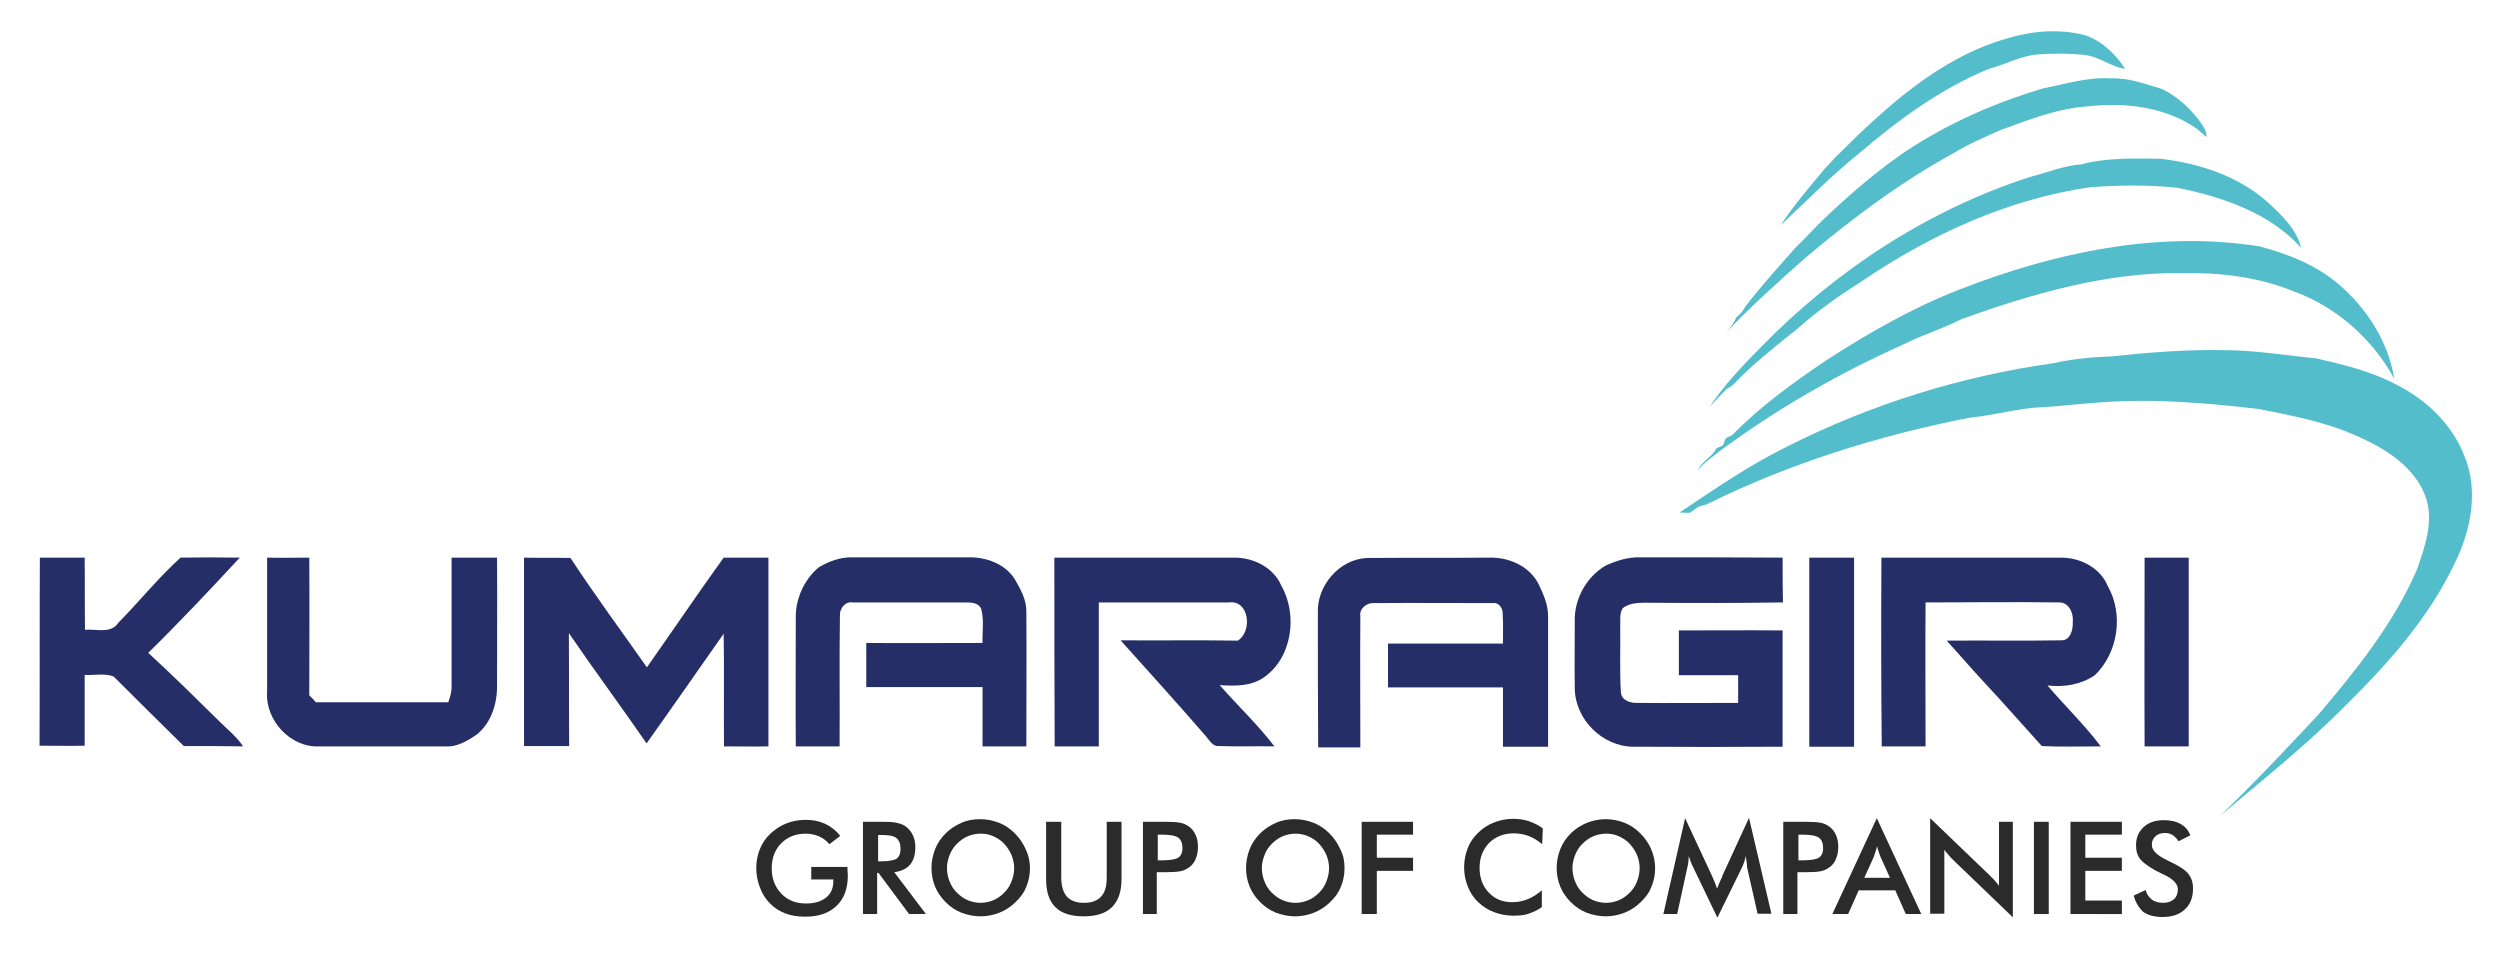
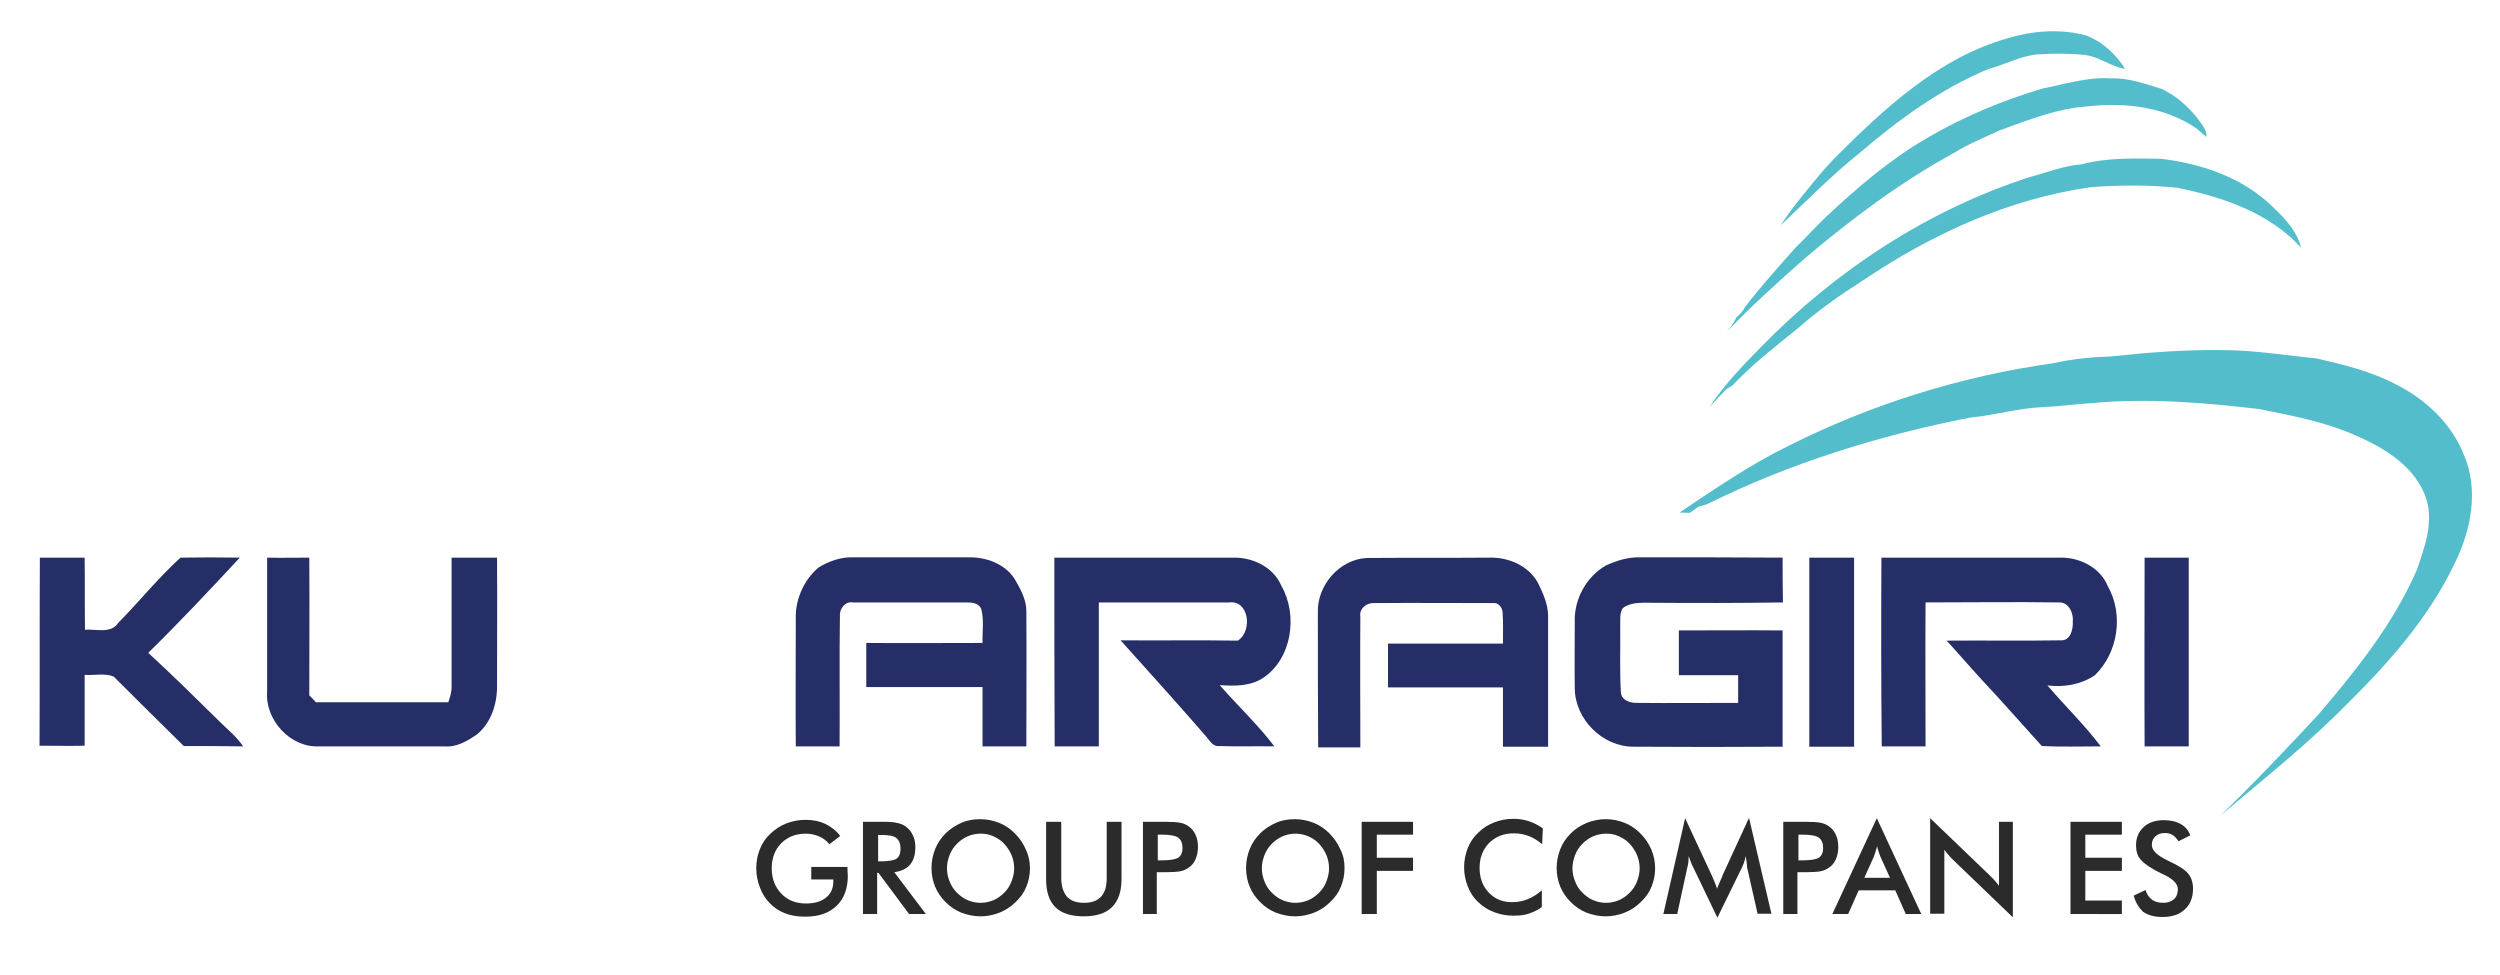
<svg xmlns="http://www.w3.org/2000/svg" version="1.1" id="Layer_1" x="0px" y="0px" viewBox="0 0 759 296" style="enable-background:new 0 0 759 296;" xml:space="preserve">
  <style type="text/css">
	.st0{fill:#53BDCB;}
	.st1{fill:#252E67;}
	.st2{fill:#2B2B2B;}
</style>
  <g>
    <path class="st0" d="M609.6,11.6c7.6-2.3,15.8-2.9,23.5-0.9c5.1,1.8,9.2,5.7,12.1,10.2c-4.3-0.6-7.8-3.7-12.2-4.2   c-4.6-0.5-9.3-0.5-14-0.2c-5.3,0.3-10.1,3.1-15.2,4.4c-14.5,6-27.4,15.4-39.3,25.6c-8.5,6.8-16,14.5-23.9,21.9   c4-6.1,8.8-11.7,13.5-17.3c1-1,2-2.1,2.9-3.1C572.1,32.9,588.6,17.5,609.6,11.6z" />
    <path class="st0" d="M620.4,26.8c6.8-1.3,13.6-3.5,20.6-3c5.3-0.2,10.3,1.7,15.3,3.2c4.3,2,8,5.3,11,9.1c1.2,1.7,2.7,3.3,2.6,5.5   c-1-0.8-1.9-1.6-2.9-2.5c-9.7-6.7-21.8-8.1-33.2-6.8c-9.2,0.6-17.9,4.1-26.5,7.2c-4.8,2.2-9.7,4.2-14.2,7   c-16.1,8.8-30.9,19.9-45,31.8C539.8,85.6,531.6,93,524,101c1.3-1.4,2.4-3,3.2-4.7c1.1-0.9,2-1.9,2.6-3.1c4.8-6.3,10.1-12.1,15.3-18   c3.1-3,5.9-6.1,9-9.1c9.7-9.1,19.8-17.8,31.3-24.4C596.4,35.3,608.2,30.4,620.4,26.8z" />
    <path class="st0" d="M631.9,49.9c7.9-2.1,16.1-1.8,24.1-1.7c11.7,1.4,23.5,5.2,32.5,13.2c4.2,3.9,8.7,8.1,10.1,13.8   C689,64.6,674.8,59.8,661,57c-8.7-0.9-17.4-0.8-26-0.2c-25.1,3.5-48.6,14.3-69.5,28.4c-6.9,4.4-13.6,9.1-19.7,14.5   C539,105.2,532,110.6,526,117c-0.4,0.3-1.3,0.8-1.8,1.1c-1.8,1.8-3.5,3.6-5.2,5.5c4.4-6.7,10-12.5,15.5-18.1   c22.7-23.3,50.8-41.8,81.9-51.8C621.5,52.4,626.5,50.3,631.9,49.9z" />
-     <path class="st0" d="M594.9,87.9c28.7-11.2,60.2-18,91.1-13.1c8.6,2.3,17.1,5.6,23.9,11.4c8.6,7.3,15.2,17.5,17,28.8   c-6.5-12-17.5-21.8-30.4-26.5c-10.9-4.5-22.8-5.8-34.5-5.6c-22.8-0.2-45,6.3-66.3,13.9c-5.9,3-12.2,4.9-18.1,7.9   c-19.7,8.8-38.4,19.6-55.7,32.4c-2.2,1.8-4.7,3.4-6.4,5.7c1.1-2.8,4.3-4,5.6-6.7c0.5-0.2,1.5-0.7,2-0.9c0.2-0.5,0.6-1.6,0.8-2.1   c0.5-0.3,1.5-0.8,2-1c8.6-8.8,18.7-16.1,29-23C567.6,100.9,580.8,93.4,594.9,87.9z" />
    <path class="st0" d="M641,108.2c11.3-1.2,22.6-2.1,34-1.9c9.5,0,18.8,1.6,28.2,2.5c8.3,1.9,16.6,3.9,24.2,7.9   c9,4.5,16.9,11.9,20.6,21.3c4.6,10.5,2.3,22.7-2.6,32.7c-7.8,16.6-20.2,30.6-33.2,43.4c-11.9,12.1-25.2,22.6-38.1,33.5   c10.3-9.9,20.1-20.3,29.8-30.7c11.5-13.5,22.8-27.6,29.9-44c2.3-6.7,5-14,2.9-21.2c-3.1-9.9-12.8-15.8-21.8-19.6   c-9.2-4.1-19.1-5.9-28.9-7.9c-17-2-34.1-3.4-51.1-1.8c-4.9,0.3-9.8,1-14.7,1.2c-7.5,0.3-14.7,2.5-22.2,3.2   c-27.5,5.4-54.6,13.8-79.8,26.3c-0.6,0.2-1.8,0.5-2.5,0.7c-0.9,0.6-1.8,1.3-2.7,1.9c-1,0-2.1-0.1-3.1-0.1   c10.8-7.2,21.5-14.6,33.2-20.3c25.1-12.6,52.3-21.1,80.1-25C629,109,635,108.4,641,108.2z" />
  </g>
  <path class="st1" d="M12.1,169.3c4.6,0,9.1,0,13.6,0c0.1,7.3,0,14.6,0.1,21.9c3.4-0.3,7.9,1.3,10.1-2.1c6.4-6.5,12.1-13.6,18.9-19.8  c6-0.1,12-0.1,18,0c-9.1,9.8-18.2,19.5-27.8,28.9c7.4,6.8,14.6,13.9,21.7,20.9c2.4,2.4,5.2,4.6,7.1,7.5c-6-0.1-12-0.1-18-0.1  c-7.1-7-14.2-14-21.3-21.1c-2.7-1.1-5.9-0.3-8.8-0.5c0,7.2,0,14.4,0,21.5c-4.6,0.1-9.1,0-13.7,0C12.1,207.5,12,188.4,12.1,169.3z" />
  <path class="st1" d="M81.1,169.3c4.3,0.1,8.5,0,12.8,0c0.1,13.9,0,27.9,0,41.8c0.7,0.7,1.4,1.4,2,2.1c13.4,0,26.8,0,40.2,0  c0.6-1.7,1.1-3.4,1-5.1c0-12.9,0-25.8,0-38.8c4.6,0,9.2,0,13.8,0c0.1,12.9,0,25.8,0,38.7c0.1,5.5-1.7,11.3-6,14.9  c-2.9,2-6.2,4-9.8,3.7c-12.7,0-25.4,0-38.1,0c-8.8,0.5-16.6-8-15.9-16.7C81.1,196.4,81.1,182.8,81.1,169.3z" />
-   <path class="st1" d="M159.1,169.3c4.7,0.1,9.4,0,14.1,0.1c7.4,11.3,15.4,22.1,23.2,33.2c7.8-11.1,15.4-22.3,23.3-33.3  c4.5,0,9.1,0,13.6,0c0,19.1,0,38.2,0,57.3c-4.5,0.1-9,0-13.5,0c-0.1-11.4,0.1-22.8-0.1-34.2c-7.8,11.1-15.5,22.2-23.4,33.3  c-7.7-11.2-15.9-22.2-23.6-33.5c0.1,11.4,0,22.9,0.1,34.3c-4.6,0-9.1,0-13.7,0C159.1,207.5,159.1,188.4,159.1,169.3z" />
  <path class="st1" d="M248.5,172.3c3.1-1.9,6.7-3.2,10.4-3.1c11.7,0,23.4,0,35.1,0c5.3-0.1,11,1.9,14,6.5c1.8,3.1,3.7,6.4,3.6,10.1  c0.1,13.6,0,27.2,0,40.8c-4.4,0-8.9,0-13.3,0c0-6,0-12,0-18c-11.8,0-23.5,0-35.3,0c0-4.5,0-8.9,0-13.4c11.8,0.1,23.5,0,35.3,0  c-0.1-3.4,0.5-7-0.4-10.3c-0.8-2-3.1-2-4.9-2c-11.4,0-22.8,0-34.1,0c-2.3-0.4-4,1.9-3.9,3.9c-0.2,13.3,0,26.5-0.1,39.8  c-4.4,0-8.9,0-13.3,0c-0.1-12.9,0-25.8,0-38.7C241.4,182.1,244,176.1,248.5,172.3z" />
  <path class="st1" d="M320.1,169.3c18.3,0,36.6,0,55,0c5.7,0.1,11.6,3.1,13.9,8.5c5.1,8.9,3.3,22.1-5.5,28c-3.9,2.6-8.7,2.5-13.2,2.2  c5.5,6.3,11.6,12,16.6,18.6c-5.6-0.1-11.2,0.1-16.8-0.1c-2,0.2-2.9-1.8-4-3c-8.5-9.8-17.2-19.4-25.9-29.1  c11.9,0.1,23.7-0.1,35.6,0.1c4.5-2.8,3.5-12.4-2.7-11.6c-13.2,0-26.3,0-39.5,0c0,14.6,0,29.2,0,43.7c-4.5,0-8.9,0-13.4,0  C320.1,207.5,320.1,188.4,320.1,169.3z" />
  <path class="st1" d="M400.1,186c-0.3-8.2,6.5-16.2,14.9-16.6c12.3-0.1,24.7,0,37-0.1c5.9-0.2,12.1,2.4,15,7.8c1.5,3.1,3,6.4,3,9.9  c0,13.2,0,26.5,0,39.7c-4.6,0-9.1,0-13.7,0c0-6,0-12,0-18c-11.6,0-23.3,0-34.9,0c0-4.4,0-8.9,0-13.3c11.6,0,23.2,0,34.9,0  c0-3.1,0.1-6.2-0.1-9.3c0-1.6-1.3-3.3-3-3c-12.1,0-24.1-0.1-36.2,0c-2.1-0.1-4.4,1.7-4,4c-0.1,13.3,0,26.5,0,39.8  c-4.3,0-8.6,0-12.8,0C400.1,213.1,400.1,199.6,400.1,186z" />
  <path class="st1" d="M487.5,171.7c3.3-1.5,6.8-2.6,10.5-2.5c14.4,0,28.8,0,43.2,0.1c0,4.5,0,9,0.1,13.6c-13.4,0.2-26.8,0.2-40.2,0.1  c-2.8,0-6-0.2-8.4,1.6c-1.1,1.6-0.7,3.7-0.8,5.5c0.1,6.7-0.2,13.4,0.2,20c0.1,2.6,3,3.4,5.1,3.3c10.2,0.1,20.3,0,30.5,0  c0-2.8,0-5.6,0-8.4c-6,0-12,0-18,0c0-4.5,0-9.1,0-13.6c10.5,0,21-0.1,31.5,0c0,11.8,0,23.5,0,35.3c-15.1,0.1-30.2,0.1-45.3,0  c-9.4,0-17.7-8.3-17.8-17.7c-0.1-6.7,0-13.3,0-20C477.8,182.1,481.5,175.2,487.5,171.7z" />
  <path class="st1" d="M549.3,169.3c4.5,0,9.1,0,13.6,0c0,19.1,0,38.3,0,57.4c-4.5,0-9.1,0-13.6,0  C549.3,207.5,549.3,188.4,549.3,169.3z" />
  <path class="st1" d="M571.2,169.3c18.3,0,36.6,0,54.9,0c5.7,0.1,11.6,3.2,13.8,8.6c4.9,8.6,3.2,20.2-3.9,27.1  c-4.3,2.9-9.4,3.7-14.4,3.1c5.3,6.2,11.3,12,16.2,18.5c-6,0-11.9,0.2-17.9-0.1c-6.1-6.7-12.1-13.6-18.3-20.2  c-3.6-3.9-7-7.9-10.6-11.8c11.6-0.1,23.3,0.1,34.9-0.1c2.7,0,3.5-3.3,3.4-5.5c0.3-2.6-1.1-6.1-4.2-6c-13.5-0.2-27,0-40.5,0  c-0.1,14.6,0,29.1,0,43.7c-4.5,0-8.9,0-13.3,0C571.1,207.6,571.1,188.4,571.2,169.3z" />
  <path class="st1" d="M651.1,169.3c4.4,0,8.9,0,13.4,0c0,19.1,0,38.2,0,57.3c-4.5,0-8.9,0-13.4,0C651,207.5,651.1,188.4,651.1,169.3z  " />
  <g>
    <path class="st2" d="M246.2,263.2h11.1c0,0.2,0,0.5,0,0.8c0,0.9,0.1,1.5,0.1,1.8c0,3.9-1.1,7-3.4,9.2s-5.4,3.3-9.5,3.3   c-2.3,0-4.3-0.3-6.1-1c-1.8-0.7-3.4-1.7-4.7-3.1c-1.3-1.3-2.3-2.9-3-4.8c-0.7-1.8-1.1-3.8-1.1-5.8c0-2.1,0.4-4.1,1.1-5.8   c0.7-1.8,1.8-3.4,3.2-4.7c1.4-1.3,3-2.4,4.8-3.1s3.8-1.1,5.9-1.1c2.2,0,4.2,0.4,5.9,1.2c1.7,0.8,3.3,2,4.6,3.7l-3.3,2.5   c-0.9-1.1-2-1.9-3.2-2.4c-1.2-0.5-2.5-0.8-4-0.8c-3,0-5.5,1-7.4,2.9c-1.9,1.9-2.9,4.5-2.9,7.6c0,3.2,1,5.7,2.9,7.7   c1.9,2,4.4,3,7.5,3c2.6,0,4.6-0.6,6.1-1.8c1.5-1.2,2.2-2.9,2.2-4.9V267h-6.7V263.2z" />
    <path class="st2" d="M266.3,265v12.5h-4.3v-28h6.3c1.9,0,3.3,0.1,4.3,0.4c1,0.2,1.9,0.6,2.6,1.2c0.9,0.7,1.5,1.5,2,2.6   c0.5,1.1,0.7,2.2,0.7,3.5c0,2.2-0.5,4-1.6,5.3s-2.7,2-4.8,2.3l9.6,12.7h-5.1l-9.3-12.5H266.3z M266.6,261.5h0.8   c2.4,0,4-0.3,4.8-0.8c0.8-0.6,1.2-1.6,1.2-3c0-1.5-0.4-2.6-1.3-3.3s-2.4-0.9-4.7-0.9h-0.8V261.5z" />
    <path class="st2" d="M312.7,263.6c0,2-0.4,3.9-1.1,5.6c-0.7,1.8-1.8,3.3-3.3,4.7c-1.4,1.4-3.1,2.5-4.9,3.2   c-1.8,0.7-3.7,1.1-5.7,1.1c-2,0-3.9-0.4-5.8-1.1c-1.8-0.7-3.4-1.8-4.8-3.2c-1.4-1.4-2.5-3-3.2-4.7s-1.1-3.6-1.1-5.7   c0-2,0.4-3.9,1.1-5.7s1.8-3.4,3.2-4.8c1.4-1.4,3-2.4,4.8-3.2s3.7-1.1,5.7-1.1c2,0,3.9,0.4,5.7,1.1c1.8,0.7,3.4,1.8,4.8,3.2   c1.4,1.4,2.5,3,3.3,4.8C312.3,259.7,312.7,261.6,312.7,263.6z M307.9,263.6c0-1.4-0.3-2.8-0.8-4s-1.3-2.4-2.2-3.4   c-0.9-1-2-1.7-3.3-2.3s-2.5-0.8-3.9-0.8c-1.4,0-2.7,0.3-3.9,0.8c-1.2,0.5-2.3,1.3-3.3,2.3c-1,1-1.7,2.1-2.2,3.4   c-0.5,1.3-0.8,2.6-0.8,4c0,1.4,0.3,2.8,0.8,4c0.5,1.3,1.2,2.4,2.2,3.4s2.1,1.8,3.3,2.3c1.2,0.5,2.5,0.8,3.9,0.8   c1.4,0,2.7-0.3,3.9-0.8c1.2-0.5,2.3-1.3,3.3-2.3c1-1,1.7-2.1,2.2-3.4S307.9,265,307.9,263.6z" />
    <path class="st2" d="M317.7,249.5h4.5v17c0,2.5,0.6,4.4,1.7,5.7c1.2,1.3,2.9,1.9,5.2,1.9c2.3,0,4-0.6,5.2-1.9   c1.2-1.3,1.7-3.2,1.7-5.7v-17h4.5v17.4c0,3.8-1,6.6-2.9,8.5c-1.9,1.9-4.8,2.8-8.6,2.8c-3.8,0-6.7-0.9-8.6-2.8   c-1.9-1.9-2.8-4.7-2.8-8.5V249.5z" />
    <path class="st2" d="M351.2,265v12.5H347v-28h6.9c2,0,3.5,0.1,4.5,0.3c1,0.2,1.8,0.6,2.5,1.1c0.9,0.6,1.6,1.5,2.1,2.6   c0.5,1.1,0.7,2.3,0.7,3.6s-0.2,2.5-0.7,3.7s-1.2,2-2.1,2.6c-0.7,0.5-1.5,0.9-2.5,1.1c-1,0.2-2.5,0.3-4.5,0.3h-0.9H351.2z    M351.5,261.2h1.2c2.5,0,4.2-0.3,5-0.8c0.8-0.5,1.3-1.5,1.3-2.9c0-1.5-0.4-2.5-1.3-3.2c-0.9-0.6-2.5-0.9-5-0.9h-1.2V261.2z" />
    <path class="st2" d="M408.2,263.6c0,2-0.4,3.9-1.1,5.6c-0.7,1.8-1.8,3.3-3.3,4.7c-1.4,1.4-3.1,2.5-4.9,3.2   c-1.8,0.7-3.7,1.1-5.7,1.1c-2,0-3.9-0.4-5.8-1.1c-1.8-0.7-3.4-1.8-4.8-3.2c-1.4-1.4-2.5-3-3.2-4.7s-1.1-3.6-1.1-5.7   c0-2,0.4-3.9,1.1-5.7s1.8-3.4,3.2-4.8c1.4-1.4,3-2.4,4.8-3.2s3.7-1.1,5.7-1.1c2,0,3.9,0.4,5.7,1.1c1.8,0.7,3.4,1.8,4.8,3.2   c1.4,1.4,2.5,3,3.3,4.8C407.9,259.7,408.2,261.6,408.2,263.6z M403.5,263.6c0-1.4-0.3-2.8-0.8-4s-1.3-2.4-2.2-3.4   c-0.9-1-2-1.7-3.3-2.3c-1.2-0.5-2.5-0.8-3.9-0.8s-2.7,0.3-3.9,0.8c-1.2,0.5-2.3,1.3-3.3,2.3c-1,1-1.7,2.1-2.2,3.4   c-0.5,1.3-0.8,2.6-0.8,4c0,1.4,0.3,2.8,0.8,4c0.5,1.3,1.2,2.4,2.2,3.4c1,1,2.1,1.8,3.3,2.3c1.2,0.5,2.5,0.8,3.9,0.8   c1.4,0,2.7-0.3,3.9-0.8c1.2-0.5,2.3-1.3,3.3-2.3c1-1,1.7-2.1,2.2-3.4S403.5,265,403.5,263.6z" />
    <path class="st2" d="M413.4,277.5v-28H429v3.9H418v7H429v4H418v13.1H413.4z" />
    <path class="st2" d="M468.2,256.3c-1.3-1.1-2.6-1.9-4.1-2.5c-1.4-0.5-2.9-0.8-4.5-0.8c-3.1,0-5.5,1-7.5,2.9c-1.9,2-2.9,4.5-2.9,7.6   c0,3,0.9,5.5,2.8,7.5c1.9,2,4.2,2.9,7.1,2.9c1.7,0,3.2-0.3,4.7-0.9c1.5-0.6,2.9-1.5,4.3-2.7v5.1c-1.2,0.9-2.6,1.5-4,2   s-3,0.6-4.7,0.6c-2.1,0-4.1-0.4-5.9-1.1c-1.8-0.7-3.4-1.7-4.8-3.1c-1.4-1.3-2.4-2.9-3.1-4.7c-0.7-1.8-1.1-3.7-1.1-5.8   c0-2,0.4-4,1.1-5.8c0.7-1.8,1.8-3.4,3.2-4.7c1.4-1.4,3-2.4,4.8-3.1c1.8-0.7,3.7-1.1,5.8-1.1c1.6,0,3.2,0.2,4.7,0.7s2.9,1.2,4.3,2.2   L468.2,256.3z" />
    <path class="st2" d="M502.5,263.6c0,2-0.4,3.9-1.1,5.6c-0.7,1.8-1.8,3.3-3.3,4.7c-1.4,1.4-3.1,2.5-4.9,3.2   c-1.8,0.7-3.7,1.1-5.7,1.1c-2,0-3.9-0.4-5.8-1.1c-1.8-0.7-3.4-1.8-4.8-3.2c-1.4-1.4-2.5-3-3.2-4.7s-1.1-3.6-1.1-5.7   c0-2,0.4-3.9,1.1-5.7s1.8-3.4,3.2-4.8c1.4-1.4,3-2.4,4.9-3.2c1.8-0.7,3.7-1.1,5.7-1.1c2,0,3.9,0.4,5.7,1.1c1.8,0.7,3.4,1.8,4.8,3.2   c1.4,1.4,2.5,3,3.3,4.8C502.1,259.7,502.5,261.6,502.5,263.6z M497.8,263.6c0-1.4-0.3-2.8-0.8-4s-1.3-2.4-2.2-3.4   c-0.9-1-2-1.7-3.3-2.3s-2.5-0.8-3.9-0.8s-2.7,0.3-3.9,0.8c-1.2,0.5-2.3,1.3-3.3,2.3c-1,1-1.7,2.1-2.2,3.4c-0.5,1.3-0.8,2.6-0.8,4   c0,1.4,0.3,2.8,0.8,4c0.5,1.3,1.2,2.4,2.2,3.4c1,1,2.1,1.8,3.3,2.3c1.2,0.5,2.5,0.8,3.9,0.8c1.4,0,2.7-0.3,3.9-0.8   c1.2-0.5,2.3-1.3,3.3-2.3c1-1,1.7-2.1,2.2-3.4S497.8,265,497.8,263.6z" />
    <path class="st2" d="M530.5,263.7c-0.1-0.2-0.1-0.8-0.2-1.8c-0.1-0.8-0.2-1.5-0.3-2c-0.1,0.6-0.3,1.3-0.5,1.9   c-0.2,0.6-0.5,1.3-0.8,1.9l-7.3,14.9l-7.3-15.2c-0.3-0.6-0.6-1.2-0.8-1.8c-0.2-0.6-0.4-1.2-0.6-1.7c0,0.6-0.1,1.2-0.1,1.8   c-0.1,0.6-0.2,1.3-0.4,2l-3,13.8H505l6.6-29.1l8.2,17.6c0.1,0.3,0.3,0.7,0.6,1.4s0.6,1.5,0.9,2.4c0.3-0.8,0.7-1.8,1.3-3.1   c0.2-0.3,0.3-0.6,0.3-0.8l8.1-17.6l6.8,29.1h-4.2L530.5,263.7z" />
    <path class="st2" d="M545.7,265v12.5h-4.3v-28h6.9c2,0,3.5,0.1,4.5,0.3s1.8,0.6,2.5,1.1c0.9,0.6,1.6,1.5,2.1,2.6   c0.5,1.1,0.7,2.3,0.7,3.6s-0.2,2.5-0.7,3.7s-1.2,2-2.1,2.6c-0.7,0.5-1.5,0.9-2.5,1.1s-2.5,0.3-4.5,0.3h-0.9H545.7z M546,261.2h1.2   c2.5,0,4.2-0.3,5-0.8c0.8-0.5,1.3-1.5,1.3-2.9c0-1.5-0.4-2.5-1.3-3.2c-0.9-0.6-2.5-0.9-5-0.9H546V261.2z" />
    <path class="st2" d="M578.6,277.5l-3.2-7.2h-11.1l-3.2,7.2h-4.8l13.5-29.1l13.5,29.1H578.6z M566,266.5h7.8l-2.9-6.4   c-0.2-0.4-0.3-0.9-0.5-1.4c-0.2-0.5-0.4-1.1-0.5-1.8c-0.2,0.6-0.3,1.2-0.5,1.7s-0.3,1-0.5,1.5L566,266.5z" />
    <path class="st2" d="M586,277.5v-29.1l17.8,17.1c0.5,0.5,1,1,1.5,1.5c0.5,0.5,1,1.2,1.6,1.9v-19.4h4.2v29l-18.1-17.4   c-0.5-0.5-1-1-1.4-1.5c-0.5-0.5-0.9-1.1-1.3-1.6v19.4H586z" />
-     <path class="st2" d="M617.5,277.5v-28h4.5v28H617.5z" />
    <path class="st2" d="M628.6,277.5v-28h15.6v3.9h-11.1v7h11.1v4h-11.1v9h11.1v4.1H628.6z" />
    <path class="st2" d="M647.8,271.9l3.6-1.7c0.3,1.2,1,2.2,1.9,2.9c0.9,0.7,2.1,1,3.5,1c1.3,0,2.4-0.4,3.2-1.1s1.2-1.8,1.2-3   c0-1.6-1.4-3.1-4.1-4.4c-0.4-0.2-0.7-0.3-0.9-0.4c-3.1-1.5-5.1-2.9-6.2-4.1s-1.5-2.7-1.5-4.5c0-2.3,0.8-4.1,2.3-5.5   c1.5-1.4,3.6-2.1,6.1-2.1c2.1,0,3.8,0.4,5.2,1.2c1.4,0.8,2.3,1.9,2.9,3.4l-3.6,1.8c-0.6-0.9-1.2-1.5-1.8-1.9   c-0.7-0.4-1.4-0.6-2.3-0.6c-1.2,0-2.2,0.3-2.9,1c-0.7,0.6-1.1,1.5-1.1,2.6c0,1.7,1.6,3.2,4.7,4.7c0.2,0.1,0.4,0.2,0.6,0.3   c2.8,1.3,4.7,2.5,5.7,3.7s1.5,2.7,1.5,4.6c0,2.6-0.8,4.8-2.5,6.3c-1.7,1.6-3.9,2.3-6.8,2.3c-2.4,0-4.3-0.5-5.9-1.6   C649.3,275.5,648.3,273.9,647.8,271.9z" />
  </g>
</svg>